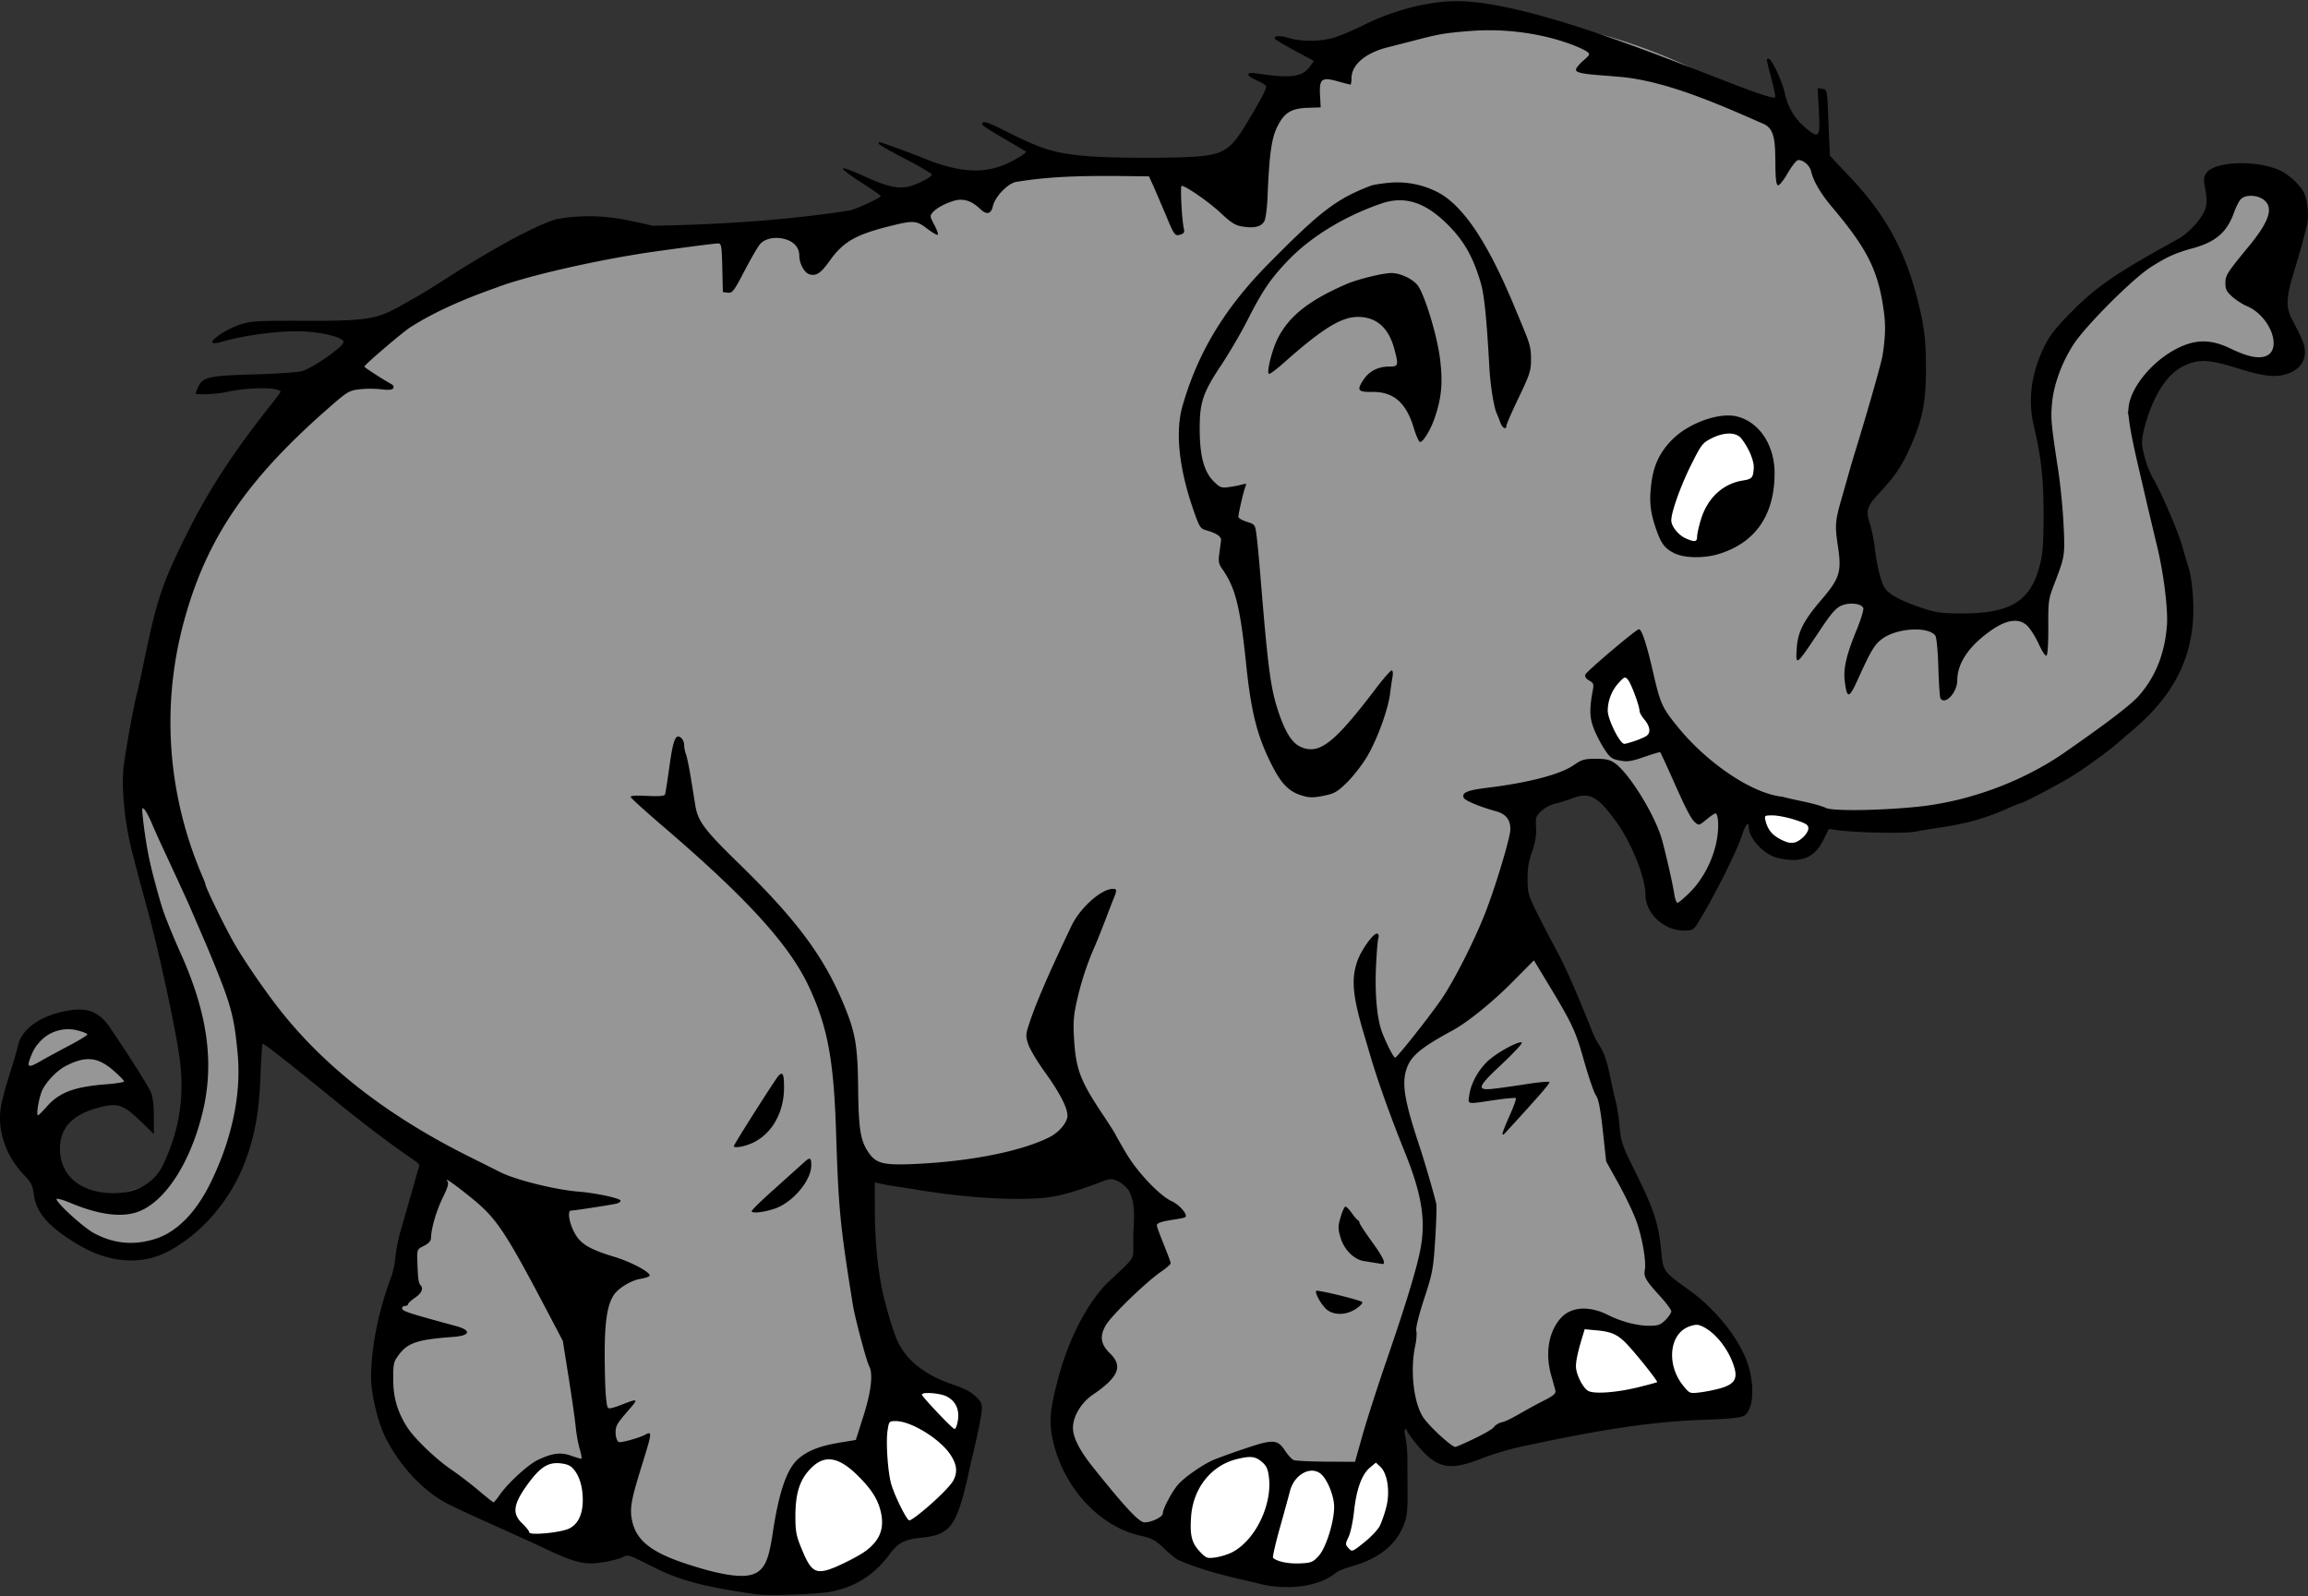
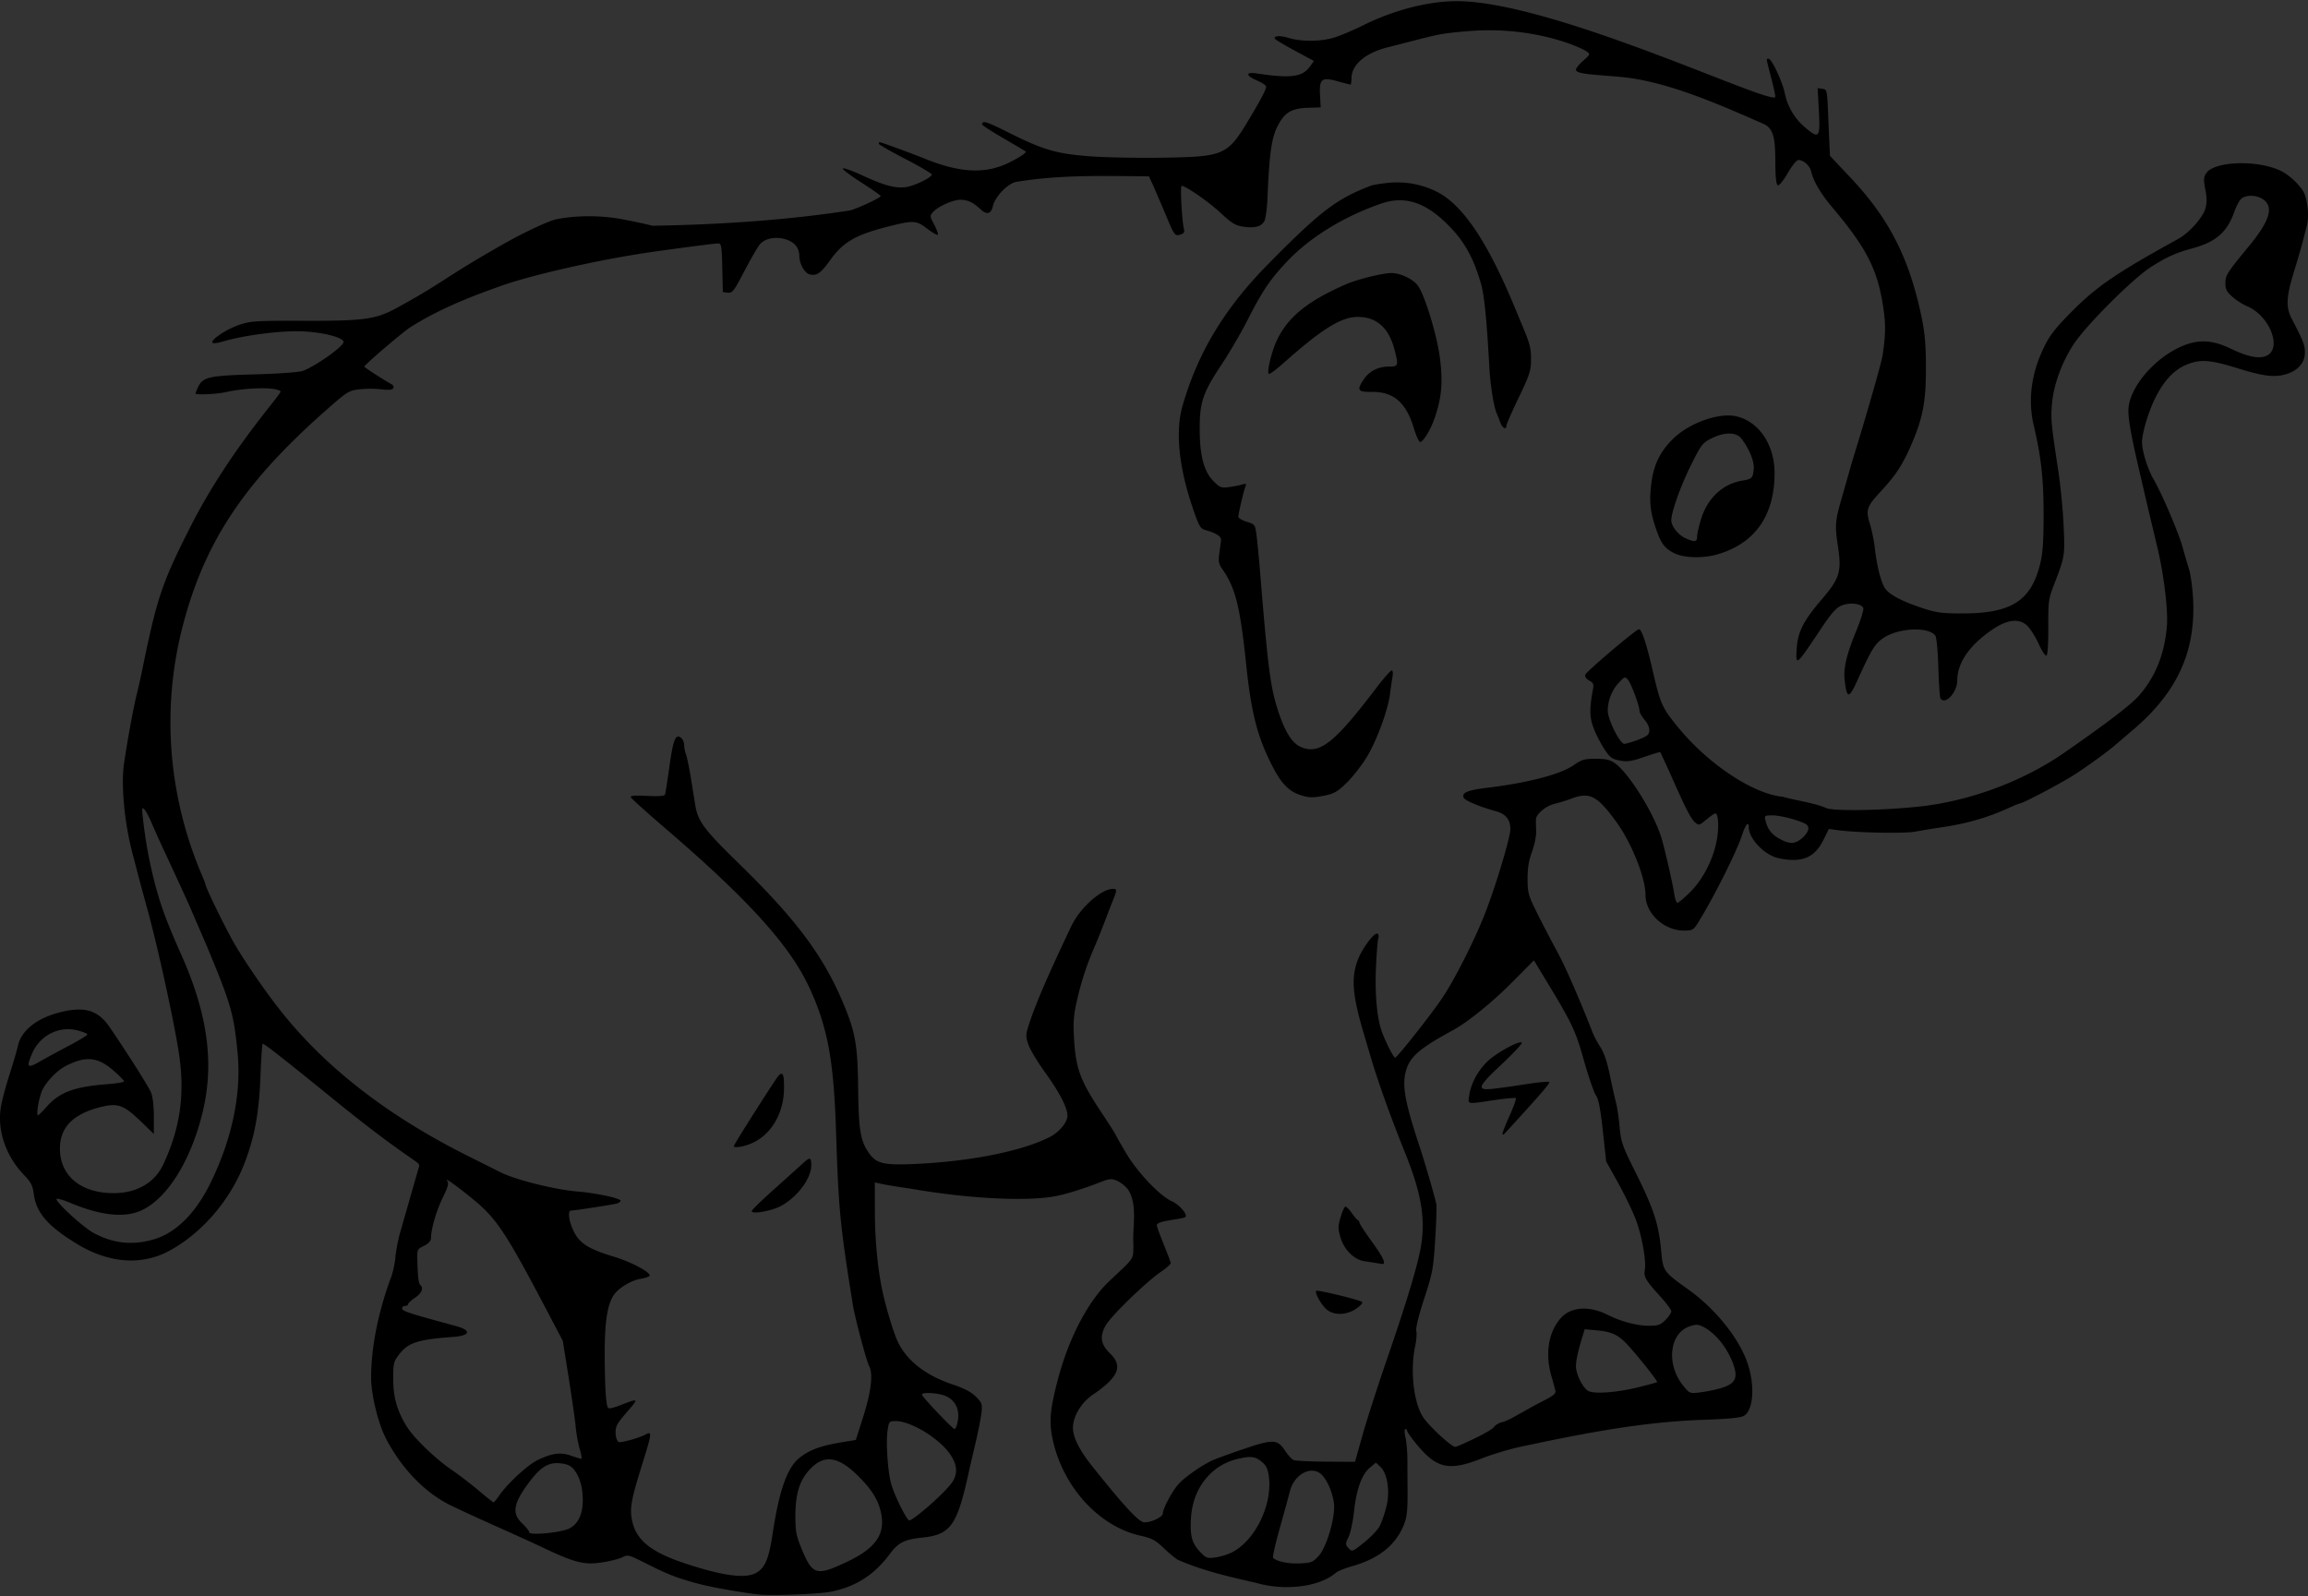
<svg xmlns="http://www.w3.org/2000/svg" viewBox="0 0 600 415">
  <rect x="0" y="0" width="600" height="415" fill="#333333" stroke="none" />
-   <path d="M17.127 264.357c-27.289 23.613-10.557 31.322-6.306 44.777 4.091 11.198 14.723 15.492 29.164 15.764 35.095-18.787 17.173-42.482 24.435-63.846l50.045 41.728c-8.649 30.215-33.906 70.513 8.284 88.329 11.227 5.534 20.196 15.812 37.835 7.882 17.078 9.071 34.156 14.495 51.234 12.612l23.84-13.705c18.548-6.082 16.25-21.197 14.783-35.953l-24.435-11.035-5.518-48.87c21.093 8.957 43.396.968 65.422-3.153l13.4 14.976c-12.628 40.572-37.047 48.622-14.976 74.093 15.659 10.409 30.419 25.907 48.87 20.494 22.246.438 20.899-8.561 29.952-13.4l-2.365-34.682 14.976 17.341 76.458-14.188c1.979-14.507-9.412-23.665-22.07-32.317-9.646-32.24-11.601-63.671-38.623-97.74 2.926-13.64 2.684-29.281 23.647-31.529l19.706 34.682c11.263-5.815 12.67-18.882 18.59-30.041 29.185 13.574 60.979 9.992 94.126-18.041 29.578-9.186 19.925-43.654 5.518-81.187 4.989-15.383 20.015-15.35 39.827-11.956l-1.204-51.102h-14.188l-3.941 15.764c-21.753 8.905-32.171 21.932-43.352 34.682.784 21.019 7.478 42.039-1.576 63.058-27.893 7.756-49.88 7.129-47.293-28.376 12.967-24.095 29.168-46.804-14.976-95.375-30.336-23.342-79.003-41.036-120.598-18.917l-29.164 29.952-48.87-3.153C195.93 69.497 117.213 60.556 86.49 97.102c-33.157 32.042-52.472 67.543-52.023 107.987 7.174 38.093 30.371 85.8 3.153 103.257-28.901 11.802-32.823-23.19-1.338-23.711-2.794-7.717-7.772-14.851-19.155-20.278z" fill="#969696" />
-   <path d="M449.067 109.665c-16.382 7.733-19.727 18.23-13.577 30.743 7.156 5.27 13.469-2.945 19.984-7.942 7.562-7.601 3.04-15.2-6.407-22.801zm-26.132 60.464c-3.83 7.746-12.803 14.419-1.279 25.363l10.759-3.586zM458.5 207.72c-5.367 7.233-.251 9.808 4.355 13.835l10.759-3.586c.307-5.911-5.177-9.119-15.114-10.249zm-18.225 132.992c-10.625 7.789-20.565 4.585-30.5 1.324-6.335 8.045-3.797 16.09 1.459 24.134 14.129 3.058 27.992 1.592 41.77-1.324 1.366-8.476-.4-16.711-12.729-24.134zM231.852 354.92c-4.787 9.802-2.858 24.018-21.752 24.55-7.626 11.094-4.788 22.189-2.14 33.283 12.947-7.274 25.964-14.963 38.06-17.135l8.074-29.989zm96.75 22.492c-14.519.123-19.217 10.721-25.344 19.794 12.72 17.199 31.049 10.635 48.517 7.724 10.979-5.801 14.028-14.378 7.485-26.312-5.085 3.596-13.876 3.706-23.898 2.657zm-181.528 2.168c-16.793 2.102-19.109 10.957-9.817 19.747 21.065 3.246 20.903-15.719 9.817-19.747z" fill="#fff" />
  <path d="M197.222 414.569c-4.697-.538-12.363-1.909-15.748-2.815-5.435-1.455-7.82-2.38-13.366-5.182-4.618-2.334-4.915-2.414-6.307-1.694-.804.415-3.155 1.019-5.226 1.341-4.527.704-6.93.137-14.576-3.435-8.203-3.904-16.599-7.422-24.779-11.36-6.65-3.242-12.731-9.484-16.796-17.24-1.96-3.741-3.667-10.353-3.946-15.287-.087-8.79 1.981-17.89 4.946-26.176.58-1.312 1.185-3.859 1.345-5.66s.727-4.785 1.262-6.631l4.901-17.123c.504-1.314-1.87-.957-22.109-17.403-13.006-10.568-18.054-14.526-18.525-14.526-.144 0-.407 3.776-.585 8.391-.36 9.318-1.41 15.247-3.899 22.012-3.624 9.847-11.014 18.62-19.687 23.368-7.197 3.94-15.748 3.341-24.038-1.683-7.565-4.585-10.662-8.13-11.287-12.923-.302-2.311-.725-3.142-2.589-5.086-4.782-4.986-7.03-11.739-5.946-17.863.297-1.677 1.325-5.488 2.285-8.47s1.893-6.163 2.074-7.07c.88-4.414 5.643-7.894 12.628-9.225 5.344-1.018 8.476.165 11.271 4.259 4.65 6.81 10.08 15.385 10.735 16.954.447 1.069.736 3.537.736 6.279v4.518l-2.969-2.878c-4.948-4.796-6.359-5.303-11.23-4.032-6.999 1.827-10.316 5.379-10.219 10.943.12 6.933 5.519 11.335 13.916 11.346 6.06.006 10.739-2.697 12.971-7.498 4.436-9.542 5.666-18.409 4.023-29.018-1.324-8.552-5.472-27.499-8.14-37.176l-1.969-7.229-1.956-7.487c-2.101-8.039-3.003-17.793-2.167-23.419.919-6.182 2.478-14.644 3.294-17.888a155.79 155.79 0 0 0 1.294-5.68c3.977-19.502 5.206-23.168 12.752-38.032 10.128-19.949 23.84-34.551 23.341-35.05-1.152-1.152-8.656-1.03-14.351.234-2.365.525-7.745.752-7.745.327 0-.129.278-.843.617-1.588 1.224-2.687 2.805-3.051 14.615-3.371 5.964-.162 11.606-.556 12.54-.876 3.191-1.095 10.696-6.382 10.696-7.535 0-1.168-5.118-2.51-10.585-2.775-5.496-.266-15.343.993-20.942 2.678-1.262.38-2.411.501-2.554.27-.48-.776 3.629-3.515 6.952-4.635 3.074-1.035 4.257-1.106 17.912-1.065 17.771.055 18.457-.758 26.256-5.127 9.088-5.091 10.811-7.126 25.559-15.403 3.625-2.035 10.577-5.466 12.89-5.903 5.356-1.013 11.524-.995 17.058.049 2.982.562 6.46 1.315 7.729 1.673 16.98-.282 34.518-1.374 51.392-3.981 2.217-.602 8.011-3.321 7.975-3.742-.018-.181-2.373-1.827-5.239-3.659s-4.926-3.426-4.579-3.542 2.647.722 5.11 1.863c5.646 2.614 8.54 3.388 11.273 3.013 2.14-.293 6.46-2.37 6.728-3.234.077-.247-2.993-2.067-6.821-4.044s-6.96-3.778-6.96-4.002.076-.407.168-.407c.427 0 7.772 2.682 11.863 4.332 9.152 3.691 15.697 3.993 21.789 1.005 2.839-1.393 4.693-2.642 4.351-2.932-.121-.103-2.718-1.637-5.771-3.409s-5.551-3.394-5.551-3.605c0-1.102 1.132-.771 6.385 1.867 9.363 4.701 12.674 5.7 21.174 6.386 4.074.329 12.841.506 19.484.395 16.053-.27 16.749-.587 22.505-10.234 3.089-5.178 4.288-7.486 4.288-8.254 0-.308-1.046-1.009-2.324-1.556-3.028-1.298-3.099-2.32-.129-1.866 8.799 1.344 11.895.944 13.842-1.79l1.035-1.454-4.917-2.651c-2.704-1.458-5.034-2.84-5.177-3.071-.52-.842 1.242-.956 3.639-.235 3.238.974 8.143.937 11.621-.087 1.542-.454 5.012-1.921 7.71-3.258 7.996-3.964 16.897-6.247 24.319-6.236 24.916.025 80.898 26.787 82.736 24.95.109-.109-.351-2.309-1.02-4.889-1.411-5.432-1.364-5.093-.709-5.093.795 0 3.568 5.886 4.193 8.9.734 3.538 2.511 6.571 5.197 8.87 3.738 3.2 4.057 2.842 3.683-4.134l-.321-5.984 1.243.176c1.241.176 1.244.19 1.559 8.695l.387 8.67c.037.083 2.337 2.538 5.106 5.456 9.891 10.424 15.114 20.349 18.378 34.926 1.215 5.426 1.508 8.621 1.466 16.007-.043 7.958-.94 12.291-3.957 19.154-2.173 4.943-3.94 7.617-7.755 11.738-3.691 3.987-3.971 4.814-2.852 8.43.495 1.6 1.066 4.385 1.269 6.191.551 4.895 1.679 9.272 2.765 10.727 1.211 1.622 4.353 3.254 9.662 5.019 3.55 1.18 5.002 1.374 10.327 1.375 12.692.004 17.814-3.216 20.198-12.699.729-2.9.937-5.774.942-13.016.006-9.198-.634-14.982-2.565-23.17-1.565-6.637-.634-13.606 2.734-20.461 1.515-3.084 3.009-4.981 7.336-9.319 6.436-6.451 11.501-9.897 27.545-18.74 2.816-1.552 6.364-5.541 7.016-7.888.402-1.448.396-2.827-.024-4.964-.487-2.489-.451-3.154.221-4.182 2.103-3.21 13.591-3.545 19.514-.57 2.453 1.232 5.396 4.164 6.114 6.09.817 2.195 1.098 5.896.596 7.868l-1.107 4.337c-.327 1.278-1.408 4.986-2.403 8.241-1.905 6.235-2.013 8.903-.479 11.845 3.026 5.804 3.429 6.841 3.429 8.815 0 2.712-1.923 4.821-5.198 5.703-2.856.769-5.823.378-12.219-1.611-7.176-2.231-9.751-2.423-13.285-.989-3.426 1.39-6.252 4.5-8.521 9.375-1.646 3.537-3.117 8.62-3.117 10.771 0 2.315 1.45 7.015 2.969 9.621 2.181 3.744 6.53 13.919 7.584 17.745.509 1.846 1.258 4.402 1.665 5.68s.875 4.647 1.04 7.487c.802 13.848-4.066 24.533-15.649 34.343l-4.531 3.866c-1.689 1.514-7.237 5.55-10.633 7.735-3.465 2.23-13.457 7.497-14.221 7.497-.165 0-1.506.548-2.979 1.218-5.407 2.458-10.84 4.026-17.136 4.945-2.272.332-5.466.855-7.098 1.163-2.841.536-15.352.284-20.314-.41l-2.111-.295-1.36 2.757c-1.862 3.774-4.254 5.349-8.062 5.307-1.583-.018-3.753-.384-4.822-.814-3.367-1.355-6.576-5.103-6.576-7.679 0-1.72-.833-.758-1.737 2.005-1.461 4.466-7.519 16.513-11.522 22.914-1.11 1.775-1.406 1.936-3.554 1.936-5.246 0-10.036-4.447-10.036-9.317 0-4.405-3.625-13.491-7.526-18.865-5.039-6.941-6.993-7.947-11.837-6.093-1.136.435-3.036 1.021-4.223 1.302-2.265.537-4.764 2.584-4.882 3.999-.037.458-.018 1.814.043 3.013.066 1.255-.387 3.556-1.067 5.422-.853 2.339-1.177 4.33-1.163 7.148.018 3.659.188 4.247 2.712 9.294 1.481 2.963 3.715 7.247 4.964 9.519 3.297 5.998 8.936 20.282 8.996 20.469.33 1.034 1.285 2.915 2.122 4.179 1.055 1.593 1.846 3.869 2.575 7.414.579 2.813 1.303 6.045 1.609 7.181s.733 4 .949 6.365c.358 3.922.712 4.942 4.036 11.618 4.92 9.882 6.122 13.584 6.806 20.972.454 4.897.638 5.152 7.022 9.693 6.764 4.812 12.795 12.182 15.176 18.543 2.17 5.801 1.868 12.633-.631 14.254-.849.551-3.703.842-10.709 1.094-15.978.526-31.678 3.64-47.245 6.962-2.84.584-7.491 1.977-10.337 3.094-8.571 3.366-11.73 2.638-17.086-3.937-1.247-1.53-2.267-2.994-2.267-3.252s-.208-.469-.462-.469c-.267 0-.256.916.024 2.172.268 1.195.494 3.692.502 5.551l.043 9.058c.018 4.441-.188 6.214-.96 8.128-2.128 5.276-6.476 8.754-13.434 10.743-1.876.537-3.785 1.304-4.243 1.706-4.164 3.652-13.163 4.806-20.653 2.649-6.937-1.579-13.856-3.142-20.4-6.01-.598-.304-2.249-1.665-3.669-3.024-2.186-2.091-3.113-2.589-6.047-3.241-10.854-2.415-20.262-12.764-22.869-25.153-.941-4.474-.673-7.587 1.311-15.23 2.819-10.858 7.907-20.621 13.472-25.851 6.681-6.278 6.118-5.435 6.233-9.338-.342-4.655 1.209-10.225-1.362-14.384-.693-.909-2-1.959-2.903-2.333-1.423-.589-1.963-.556-4.033.251-5.163 2.012-9.76 3.415-12.764 3.897-7.462 1.198-21.662.459-35.322-1.838-3.623-.618-7.276-.999-10.843-1.894l.012 7.672c.012 8.007.883 16.294 2.342 22.246 1.166 4.757 2.792 9.887 3.728 11.759 2.432 4.866 7.296 8.593 14.216 10.893 2.917.969 4.766 1.941 5.958 3.129 1.583 1.578 1.707 1.929 1.481 4.177-.757 5.094-2.128 10.077-3.233 15.105-3.1 14.282-4.739 16.612-12.226 17.388-4.526.469-6.207 1.309-8.308 4.153-4.115 5.572-8.95 8.653-15.598 9.943-3.008.584-15.48 1.05-18.576.695zm-.198-5.888c2.012-1.433 2.91-3.764 3.843-9.973 1.595-10.622 3.575-16.5 6.487-19.26 4.128-3.704 9.882-4.141 15.131-5.06l1.968-6.184c2.016-6.334 2.565-11.042 1.513-12.97-.694-1.272-3.714-12.607-4.251-15.957-3.343-20.845-3.718-24.715-4.376-45.18-.596-18.523-2.187-27.061-6.968-37.39-5.049-10.909-15.961-22.949-37.676-41.568-4.686-4.018-8.607-7.561-8.714-7.872-.136-.395 1.155-.496 4.24-.334 3.004.157 4.507.043 4.658-.348.123-.32.637-3.588 1.144-7.264.971-7.043 1.623-8.651 3.034-7.48.44.365.8 1.202.8 1.858s.218 1.766.484 2.465.853 3.561 1.304 6.359l1.106 6.858c.666 4.125 2.336 6.364 11.16 14.965 15.096 14.713 22.187 24.214 27.394 36.706 3.082 7.395 3.664 10.763 3.787 21.944.12 10.822.604 13.698 2.835 16.846 1.915 2.702 3.89 3.161 11.999 2.788 14.482-.666 27.768-3.327 34.984-7.009 2.475-1.263 4.601-3.838 4.594-5.566-.006-2.084-2.048-6.008-5.905-11.355-1.909-2.646-3.824-5.848-4.256-7.116-.713-2.091-.705-2.554.077-4.999 1.735-5.418 4.942-12.874 11.107-25.816 2.262-4.749 7.766-9.666 10.821-9.666 1.057 0 1.061.329.037 2.84-.231.568-1.175 3.008-2.097 5.422s-2.09 5.328-2.595 6.476c-2.017 4.586-3.508 9.061-4.617 13.86-.968 4.189-1.113 5.925-.861 10.294.453 7.839 1.599 10.942 7.088 19.196 1.888 2.84 3.528 5.402 3.644 5.695s1.372 2.5 2.791 4.905c2.963 5.022 8.774 11.139 11.917 12.545 2 .895 4.298 3.635 3.453 4.118-1.123.642-7.366.869-7.366 2.105 0 .906 3.597 9.117 3.592 9.874-.002.284-1.102 1.262-2.443 2.173-3.807 2.586-12.903 11.377-14.382 13.901-1.703 2.906-1.391 5.005 1.105 7.424 3.371 3.267 2.158 6.158-4.476 10.665-3.018 2.05-5.166 5.585-5.201 8.56-.031 2.5 1.671 5.895 5.112 10.202 8.398 10.511 12.072 14.45 13.483 14.454 1.848.006 4.76-1.408 4.76-2.311 0-1.169 2.28-5.509 3.913-7.45 1.505-1.789 6.1-5.036 8.995-6.357.994-.454 4.726-1.811 8.293-3.017 7.522-2.542 8.603-2.489 10.595.521.734 1.109 1.722 2.191 2.195 2.403s4.262.404 8.419.426l7.558.043 1.963-6.971c1.08-3.834 3.922-12.663 6.316-19.621 5.286-15.363 8.121-24.808 8.902-29.659 1.149-7.136.018-13.697-4.14-24.023-3.862-9.592-7.192-18.901-9.057-25.317l-1.526-5.163c-3.08-10.275-3.503-14.719-1.849-19.425 1.095-3.117 4.431-7.632 5.26-7.12.282.174.371.684.199 1.133s-.45 3.892-.617 7.65c-.321 7.212.318 13.688 1.688 17.124 1.216 3.048 2.917 6.318 3.287 6.318.512 0 9.275-11.092 12.248-15.506 3.126-4.639 8.175-14.571 10.952-21.543 2.756-6.919 6.764-20.171 6.764-22.362 0-2.483-1.192-3.96-3.762-4.666-4.228-1.161-8.101-2.787-8.383-3.521-.511-1.332.959-1.945 6.207-2.586 10.677-1.304 18.959-3.479 22.429-5.89 2.055-1.427 2.782-1.636 5.711-1.636 2.664 0 3.696.242 5.003 1.174 3.74 2.668 10.393 13.464 12.163 19.737 1.07 3.794 2.842 11.606 3.25 14.328.181 1.207.556 2.194.833 2.194s1.771-1.266 3.319-2.814c3.41-3.41 6.085-8.706 6.931-13.721.569-3.372.349-6.7-.442-6.7-.197 0-1.235.723-2.307 1.607-1.916 1.579-1.968 1.59-3.026.645-.981-.876-2.39-3.603-5.564-10.772-1.46-3.297-3.251-7.181-3.408-7.391-.067-.089-1.935.464-4.151 1.229-3.382 1.167-4.407 1.318-6.375.937-2.048-.396-2.56-.782-4.035-3.036-.929-1.42-2.173-3.86-2.765-5.422-1.064-2.808-1.098-5.079-.152-10.088.245-1.298.077-1.685-.975-2.248-.804-.43-1.178-.993-1.019-1.53.232-.783 12.755-11.423 13.888-11.801.702-.234 2.01 3.686 3.739 11.209 1.879 8.174 2.332 9.175 6.423 14.199 7.8 9.578 19.516 17.385 27.207 18.128 3.647 1.015 7.64 1.477 11.176 2.846 1.132.939 14.05.796 24.193-.268 13.222-1.388 27.218-6.585 38.042-14.126 11.453-7.98 17.208-12.39 19.318-14.801 4.259-4.869 6.657-10.914 7.211-18.18.319-4.18-.854-13.626-2.558-20.6l-2.333-9.795-2.342-10.069c-2.256-9.654-2.988-14.025-2.731-16.307.595-5.278 6.264-12.089 12.745-15.313 4.775-2.375 8.662-2.356 13.714.068 4.341 2.083 7.137 2.704 9.095 2.022 4.593-1.601 1.314-10.48-4.816-13.04-1.054-.44-2.739-1.522-3.744-2.404-1.481-1.3-1.826-1.97-1.826-3.539 0-2.075.355-2.634 6.148-9.682 5.283-6.427 6.421-9.969 3.851-11.99-1.722-1.354-4.868-1.428-6.033-.141-.462.511-1.205 1.963-1.649 3.227-1.861 5.292-4.765 7.835-10.837 9.492-4.374 1.193-6.704 2.241-10.843 4.876-4.738 3.016-16.984 15.273-20.152 20.17-3.093 4.781-5.184 10.593-5.584 15.522-.318 3.914-.21 5.043 1.682 17.492.577 3.799 1.192 10.188 1.366 14.199.339 7.804.332 7.848-2.641 15.554-1.282 3.325-1.391 4.182-1.351 10.698.024 4.131-.168 7.214-.465 7.397-.279.173-1.176-1.161-1.993-2.963s-2.144-3.935-2.95-4.74c-2.092-2.092-5.247-1.745-9.262 1.018-5.864 4.036-8.993 8.598-8.993 13.114 0 3.159-3.202 6.568-4.38 4.662-.171-.276-.415-3.91-.544-8.076-.139-4.503-.469-7.857-.814-8.273-1.955-2.356-9.689-1.931-13.574.747-2.106 1.452-3.055 3.003-6.53 10.683-2.321 5.127-2.845 5.176-3.42.318-.377-3.183.449-6.708 3.063-13.077 1.132-2.758 1.925-5.359 1.764-5.78-.455-1.186-3.52-1.538-5.647-.65-1.45.606-2.659 1.986-5.574 6.362-6.317 9.482-6.392 9.54-6.075 4.695.274-4.198 1.789-7.163 6.417-12.566 4.699-5.486 5.274-7.281 4.337-13.547-.889-5.948-.825-6.756 1.06-13.316l2.041-7.171c.234-.852.892-3.059 1.462-4.905 3.056-9.902 6.703-22.717 6.98-24.526.777-5.074.848-7.877.301-11.8-1.447-10.376-4.224-15.925-13.446-26.864-2.954-3.504-4.82-6.688-5.414-9.239-.353-1.516-1.97-2.957-3.318-2.957-.453 0-1.664 1.489-2.757 3.389-1.072 1.864-2.225 3.296-2.563 3.184-.412-.138-.627-1.802-.654-5.067-.049-6.089-.069-9.576-3.067-10.895-11.924-5.246-25.303-11.134-37.167-12.221-6.52-.598-11.618-.662-11.618-1.881 0-.368.856-1.421 1.902-2.339 1.803-1.583 1.851-1.706.934-2.377-.532-.389-2.259-1.192-3.838-1.786-7.944-2.985-17.551-4.272-26.525-3.554-6.538.523-7.999.771-14.297 2.419l-6.823 1.747c-6.006 1.451-9.7 4.552-9.7 8.143 0 .889-.12 1.617-.266 1.617s-1.648-.384-3.337-.854c-4.16-1.157-4.806-.639-4.571 3.662l.171 3.129-3.258.099c-4.383.134-6.177 1.228-8.009 4.884-1.527 3.047-2.098 7.17-2.564 18.518-.111 2.702-.478 5.43-.816 6.061-.772 1.443-2.511 1.892-5.561 1.434-1.978-.296-2.961-.9-5.802-3.562-3.038-2.847-9.083-7.039-10.148-7.039-.404 0 .08 9.12.593 11.165.213.848.002 1.22-.845 1.488-1.491.473-1.655.255-3.883-5.154l-3.129-7.3-1.219-2.665c-11.498-.113-23.331-.468-34.716 1.475-2.217.581-5.348 3.922-5.86 6.251-.456 2.076-1.577 2.356-3.237.809-1.9-1.771-3.356-2.454-5.233-2.454-1.904 0-5.76 1.729-7.06 3.165-.905 1-.896 1.106.285 3.332.671 1.265 1.085 2.434.92 2.599s-1.394-.537-2.733-1.558c-2.875-2.195-3.572-2.238-10.03-.607-8.635 2.18-11.845 4.044-15.302 8.889-2.376 3.33-3.56 4.112-5.357 3.542-1.279-.406-2.576-2.805-2.576-4.763 0-2.088-1.281-3.633-3.583-4.323-2.54-.761-5.252-.258-6.585 1.221-.572.635-2.405 3.778-4.075 6.985-2.746 5.276-3.159 5.817-4.335 5.68l-1.3-.152-.145-6.325c-.128-5.579-.25-6.326-1.033-6.329-.807-.003-7.43.842-16.12 2.056-15.152 2.118-33.841 6.475-41.307 9.331-7.858 2.778-15.627 5.959-22.688 10.441-2.493 1.695-11.888 9.746-11.9 10.197-.006.221 4.578 3.193 7.159 4.641.391.22.543.672.338 1.004-.256.415-1.25.495-3.164.256a27.6 27.6 0 0 0-5.676.012c-2.749.343-3.171.613-8.907 5.684-20.491 18.116-30.663 33.146-36.437 53.834-10.835 38.821 5.374 67.753 5.374 69.196 0 .752 5.132 11.27 7.518 15.408 2.816 4.883 8.525 13.13 12.555 18.136 11.912 14.796 28.304 27.284 49.245 37.611l7.1 3.556c3.693 1.978 14.345 4.669 20.395 5.154 4.712.377 11.101 1.749 11.101 2.383 0 .234-.407.552-.904.706-.929.287-11.071 1.855-12.001 1.855-.777 0-.627 2.194.304 4.455 1.614 3.916 3.73 5.37 11.052 7.595 4.472 1.359 9.569 4.127 9.074 4.927-.151.243-1.22.594-2.377.779-2.405.385-5.753 2.425-6.933 4.226-1.671 2.55-2.346 6.933-2.346 15.227 0 4.442.149 9.502.331 11.243.324 3.097.36 3.158 1.678 2.834 2.057-.506 5.528-2.27 5.942-1.856.438.437-4.121 4.669-4.861 6.614-.524 1.379-.216 3.652.561 4.131.455.282 5.233-1.03 6.798-1.867 1.956-1.045 1.928-.785-.871 8.215s-3.155 11.181-2.365 14.477c1.172 4.884 5.076 7.914 13.956 10.828 10.19 3.344 15.987 3.997 18.649 2.101zm147.951-68.143c-1.364-1.073-3.275-4.434-2.795-4.915.32-.32 11.321 2.352 11.93 2.898.241.215-.453.996-1.54 1.735-2.49 1.692-5.653 1.809-7.596.282zm12.57-12.185l-2.98-.471c-2.584-.418-5.139-2.976-6.055-6.061-.704-2.369-.703-2.926.006-5.373.437-1.502 1.004-2.73 1.26-2.73s.997.755 1.645 1.678 1.361 1.756 1.584 1.85.406.387.406.65 1.518 2.576 3.374 5.141c2.933 4.053 3.702 5.841 2.404 5.585a80.28 80.28 0 0 0-1.648-.268zM195.415 314.9c0-.281 2.614-2.835 5.809-5.676l7.469-6.722c1.858-1.742 2.213-1.666 2.213.476 0 3.506-3.844 8.547-8.168 10.713-2.459 1.232-7.323 2.035-7.323 1.209zm-4.647-16.911c0-.418 10.882-17.543 11.64-18.319 1.104-1.129 1.437-.358 1.412 3.267-.049 6.395-3.18 11.869-8.13 14.196-2.091.983-4.921 1.475-4.921.856zm146.969-91.393c-2.779-.991-4.67-2.974-6.847-7.182-3.995-7.72-5.598-13.888-6.928-26.657-1.577-15.142-2.801-19.988-6.303-24.952-.833-1.18-.963-1.919-.682-3.873l.45-3.415c.106-1.034-1.121-1.858-4.023-2.701-1.414-.411-1.705-.926-3.464-6.141-3.502-10.378-4.399-19.586-2.542-26.081 3.962-13.855 10.922-25.399 22.234-36.879 13.614-13.816 17.75-16.977 26.722-20.428.623-.24 2.835-.59 4.915-.779a23.01 23.01 0 0 1 12.354 2.397c6.571 3.352 12.929 12.731 19.841 29.265l2.417 5.809c1.887 4.549 2.131 5.525 2.131 8.529 0 2.861-.339 3.907-3.195 9.857-1.757 3.661-3.195 6.947-3.195 7.302 0 1.182-1.051.664-1.572-.775-.283-.781-.722-1.885-.977-2.453-.755-1.686-1.634-7.267-1.898-12.051-.689-12.493-1.321-18.726-2.208-21.769-2.052-7.041-4.588-11.396-9.203-15.804-5.662-5.408-10.824-6.911-16.734-4.873-9.586 3.306-18.377 8.687-24.233 14.833-4.588 4.815-6.589 7.77-10.568 15.611-1.645 3.242-4.707 8.47-6.803 11.618-4.748 7.131-5.589 9.685-5.542 16.825.043 6.819 1.139 10.83 3.634 13.325 1.614 1.614 1.983 1.753 3.96 1.489 1.199-.16 2.742-.459 3.429-.665 1.087-.326 1.196-.246.84.612-.446 1.075-1.783 6.817-1.813 7.779-.012.328.969.909 2.176 1.291 2.188.693 2.196.703 2.582 3.792.213 1.704.615 5.886.892 9.294 2.016 24.759 2.68 29.905 4.633 35.916 1.852 5.701 3.691 8.606 6.077 9.603 4.727 1.975 8.599-1.065 19.335-15.184 1.998-2.627 3.867-4.776 4.153-4.776.305 0 .398.696.224 1.678-.164.923-.459 2.947-.655 4.498-.517 4.084-3.362 11.856-5.918 16.168-1.217 2.053-3.515 5.038-5.108 6.635-2.398 2.403-3.363 3.003-5.61 3.485-3.428.735-4.506.708-6.981-.174zm97.517-62.766c-2.54-1.284-3.418-2.468-4.782-6.442-1.492-4.348-1.768-7.126-1.171-11.793.614-4.804 2.322-8.277 5.672-11.536 4.238-4.121 11.88-6.838 16.382-5.822 5.877 1.326 9.974 7.388 9.974 14.761 0 10.993-5.034 18.211-14.716 21.097-3.783 1.128-8.839 1.01-11.359-.265zm5.938-4.322c0-.68.459-2.723 1.02-4.54 1.7-5.502 5.698-9.207 10.82-10.026 2.448-.392 2.72-.697 2.884-3.242.12-1.87-1.312-5.278-3.236-7.699-1.328-1.671-4.366-1.704-7.639-.082-2.398 1.188-2.729 1.607-5.286 6.689-2.759 5.483-5.275 12.482-5.275 14.673 0 1.583 1.85 3.869 3.829 4.731 2.291.998 2.884.894 2.884-.503zm-73.687-28.329c-2.006-6.57-5.274-9.362-10.863-9.283-3.706.055-4.02-.454-2.065-3.328 1.432-2.105 3.748-3.261 6.532-3.261 2.442 0 2.518-.252 1.37-4.565-1.476-5.543-4.656-8.343-9.477-8.343-4.349 0-9.311 3.085-19.425 12.079-1.882 1.673-3.566 2.899-3.741 2.723-.538-.538.748-5.85 2.118-8.746 2.853-6.03 7.995-10.194 17.962-14.546 3.008-1.313 9.753-2.968 11.904-2.919 2.431.055 5.765 1.713 6.887 3.426 1.837 2.804 4.845 12.745 5.601 18.512.837 6.382.495 10.41-1.335 15.727-1.077 3.131-2.985 6.268-3.811 6.266-.284-.001-1.03-1.684-1.658-3.74zM219.95 406.193c7.605-3.557 10.222-7.195 9.12-12.678-.688-3.425-2.32-6.101-5.913-9.692-5.251-5.248-8.968-5.754-12.68-1.727-2.658 2.884-3.702 6.322-3.702 12.192 0 3.804.235 5.052 1.553 8.249 2.889 7.006 3.827 7.301 11.622 3.655zm122.863-1.659c1.905-2.079 4.067-8.99 4.019-12.849-.031-2.612-1.59-6.624-3.195-8.229-2.594-2.594-7.161-.252-8.3 4.255-.301 1.192-1.484 5.502-2.628 9.577s-1.932 7.561-1.751 7.745c.928.944 3.97 1.586 6.905 1.456 3.021-.134 3.43-.295 4.951-1.955zm-22.548-.92c5.985-3.053 10.51-12.258 9.613-19.55-.265-2.147-.654-2.985-1.863-4.002-1.705-1.434-2.962-1.566-6.513-.684-6.659 1.655-11.33 7.547-11.861 14.963-.344 4.81.151 6.815 2.228 9.017 1.677 1.779 1.925 1.873 4.112 1.574 1.28-.176 3.208-.768 4.285-1.318zm38.406-6.831c.495-.958 1.27-3.19 1.722-4.96 1.018-3.986.32-8.702-1.548-10.456l-1.161-1.091-1.589 1.337c-2.091 1.759-3.483 5.628-4.096 11.383-.273 2.567-.91 5.536-1.414 6.599-.877 1.847-.877 1.976-.004 2.94.897.991.966.966 4.051-1.501 1.726-1.38 3.544-3.293 4.039-4.251zm-210.759.659c2.298-1.083 3.557-3.626 3.59-7.246.03-3.367-.757-6.183-2.252-8.058-.835-1.047-1.717-1.466-3.515-1.668-3.108-.35-5.151.874-8.149 4.882-4.169 5.575-4.597 8.124-1.807 10.756.994.937 1.807 1.968 1.807 2.291 0 .856 8.067.11 10.327-.956zm99.951-12.573c1.122-2.129.886-4.138-.78-6.65-2.743-4.136-10.231-8.737-14.217-8.737-1.7 0-1.773.083-2.122 2.406-.489 3.262.085 11.242 1.023 14.232 1.025 3.264 3.997 9.179 4.613 9.179 1.06 0 10.09-7.788 11.482-10.43zm-118.121 4.023c2.163-3.177 7.538-8.121 10.165-9.35 3.72-1.741 5.841-2.006 8.537-1.068 1.269.442 2.47.807 2.67.811s.028-1.096-.381-2.445-.888-3.963-1.064-5.809-1.003-7.641-1.837-12.879l-1.517-9.523-3.405-6.484c-11.484-21.869-13.705-25.241-20.04-30.43-4.23-3.465-7.487-5.768-6.622-4.684.482.605.247 1.502-1.149 4.369-1.679 3.451-3 7.973-3.049 10.447-.016.796-.59 1.443-1.831 2.065-1.806.906-1.807.909-1.71 4.262.12 4.115.303 5.479.806 5.981.84.839.296 2.079-1.423 3.25-.992.676-1.804 1.431-1.804 1.678s-.349.449-.775.449-.775.299-.775.665c0 .689 1.664 1.233 13.941 4.556 4.136 1.12 3.844 2.508-.596 2.836-9.342.69-11.786 1.487-14.175 4.623-1.38 1.811-1.492 2.293-1.484 6.387.01 4.776 1.065 8.406 3.621 12.456 1.839 2.913 7.463 8.315 11.541 11.085 1.879 1.277 5.044 3.698 7.032 5.38s3.731 3.073 3.873 3.091.795-.756 1.452-1.72zm258.651-17.885c.357-.51 1.3-1.07 2.094-1.245 1.937-.425 5.268-2.759 10.587-5.465 2.886-1.468 3.467-1.971 3.255-2.82-.141-.568-.618-2.303-1.06-3.856-1.667-5.865-.64-11.645 2.689-15.128 2.636-2.758 7.293-3.003 11.999-.632 3.461 1.744 7.586 2.835 10.718 2.835 2.391 0 3-.214 4.295-1.509.83-.83 1.509-1.842 1.509-2.249s-1.358-2.225-3.017-4.041c-3.61-3.951-4.195-4.964-3.864-6.694.438-2.289-.798-9.121-2.399-13.265-.849-2.198-2.917-6.463-4.595-9.478l-3.051-5.481-.868-7.943c-.631-5.773-1.124-8.303-1.803-9.26-.514-.724-1.914-4.79-3.112-9.036-2.275-8.064-2.947-9.466-10.578-22.048l-2.427-4.002L393 255.5c-5.075 5.113-11.494 10.296-15.344 12.389-8.544 4.644-11.045 6.784-12.108 10.361-1.131 3.805-.368 8.165 3.454 19.719 1.359 4.11 3.681 12.059 4.377 14.984.137.574.012 4.756-.275 9.294-.487 7.673-.687 8.753-2.869 15.422-1.426 4.359-2.229 7.638-2.047 8.362.165.655.037 2.406-.28 3.891-1.394 6.501-.377 15.141 2.21 18.778 1.768 2.485 7.257 7.494 8.212 7.494.454 0 9.18-3.924 10.065-5.187zm2.197-76.24c0-.321.848-2.466 1.885-4.766s1.754-4.313 1.595-4.473-2.757.077-5.773.524c-7.153 1.063-6.667 1.158-6.345-1.242.401-2.985 2.196-6.361 4.669-8.78 2.279-2.229 8.377-5.581 9.007-4.952.204.204-2.166 2.749-5.266 5.656-6.403 6.005-6.658 6.853-1.897 6.318 1.595-.179 5.392-.716 8.438-1.194s5.687-.72 5.867-.539c.273.273-2.219 3.151-11.488 13.274-.413.451-.692.521-.692.173zm-141.802 75.619c.901-3.363-.049-5.95-2.689-7.315-1.728-.893-6.585-1.231-6.427-.447.131.649 7.986 8.923 8.472 8.923.183 0 .473-.523.644-1.162zm177.171-9.715c2.556-.634 4.737-1.228 4.847-1.319.235-.195-5.004-6.806-7.656-9.662-2.46-2.649-4.093-3.427-7.944-3.787l-3.238-.302-.61 2.001c-1.139 3.738-1.658 6.128-1.661 7.647-.004 2.062 1.826 5.691 3.234 6.414 1.621.832 7.478.385 13.028-.992zm21.484.228c3.316-.985 4.25-2.355 3.489-5.12-1.223-4.445-4.613-8.98-8.031-10.742-1.401-.722-1.937-.753-3.595-.207-5.368 1.769-6.237 9.983-1.646 15.553 1.611 1.955 1.645 1.967 4.439 1.618 1.549-.193 3.954-.69 5.345-1.103zm-407.22-38.74c5.561-1.701 10.588-6.71 14.361-14.308 5.683-11.444 8.205-23.343 7.196-33.937-.979-10.268-1.665-12.674-7.889-27.652l-4.866-11.284-2.835-6.196-3.348-7.229c-1.205-2.556-2.724-5.925-3.375-7.487s-1.514-3.188-1.918-3.614c-.638-.673-.689-.367-.393 2.324 1.021 9.274 3.203 18.773 5.931 25.817 1.191 3.075 2.443 6.065 3.893 9.294 7.15 15.928 8.858 28.98 5.507 42.082-3.177 12.421-9.331 21.985-15.992 24.85-4.349 1.871-10.508 1.164-18.268-2.096-1.943-.816-3.532-1.244-3.532-.951 0 1.007 6.99 7.37 9.692 8.822 5.141 2.764 10.265 3.271 15.836 1.566zM12.129 287.75c3.302-3.751 7.194-5.203 15.699-5.857 2.433-.187 4.424-.52 4.424-.74s-1.205-1.454-2.677-2.742c-4.181-3.658-7.33-3.953-12.625-1.182-2.073 1.085-4.746 3.828-5.863 6.017-.907 1.778-1.786 6.722-1.195 6.722.157 0 1.164-.997 2.237-2.216zm5.924-15.936c2.556-1.341 4.647-2.627 4.647-2.857s-1.162-.707-2.582-1.059c-4.901-1.216-9.841 1.358-11.85 6.175-1.455 3.488-1.132 3.767 2.168 1.879 1.633-.934 5.06-2.796 7.616-4.138zm450.466-53.922c.893-.752 1.589-1.837 1.589-2.48 0-.958-.572-1.328-3.522-2.278-1.937-.624-4.518-1.134-5.736-1.134-2.155 0-2.205.037-1.865 1.42.545 2.217 1.674 3.637 3.77 4.744 2.602 1.374 3.879 1.314 5.763-.272zm-43.337-25.303c1.276-.444 2.612-1.05 2.969-1.347 1.017-.844.767-2.447-.641-4.121-.71-.844-1.291-1.864-1.291-2.267 0-1.299-2.173-7.162-3.009-8.12-.77-.882-.895-.836-2.492.907-1.711 1.868-2.753 4.559-2.758 7.127-.005 2.306 3.166 8.65 4.316 8.636.323-.004 1.63-.371 2.906-.815z" />
</svg>